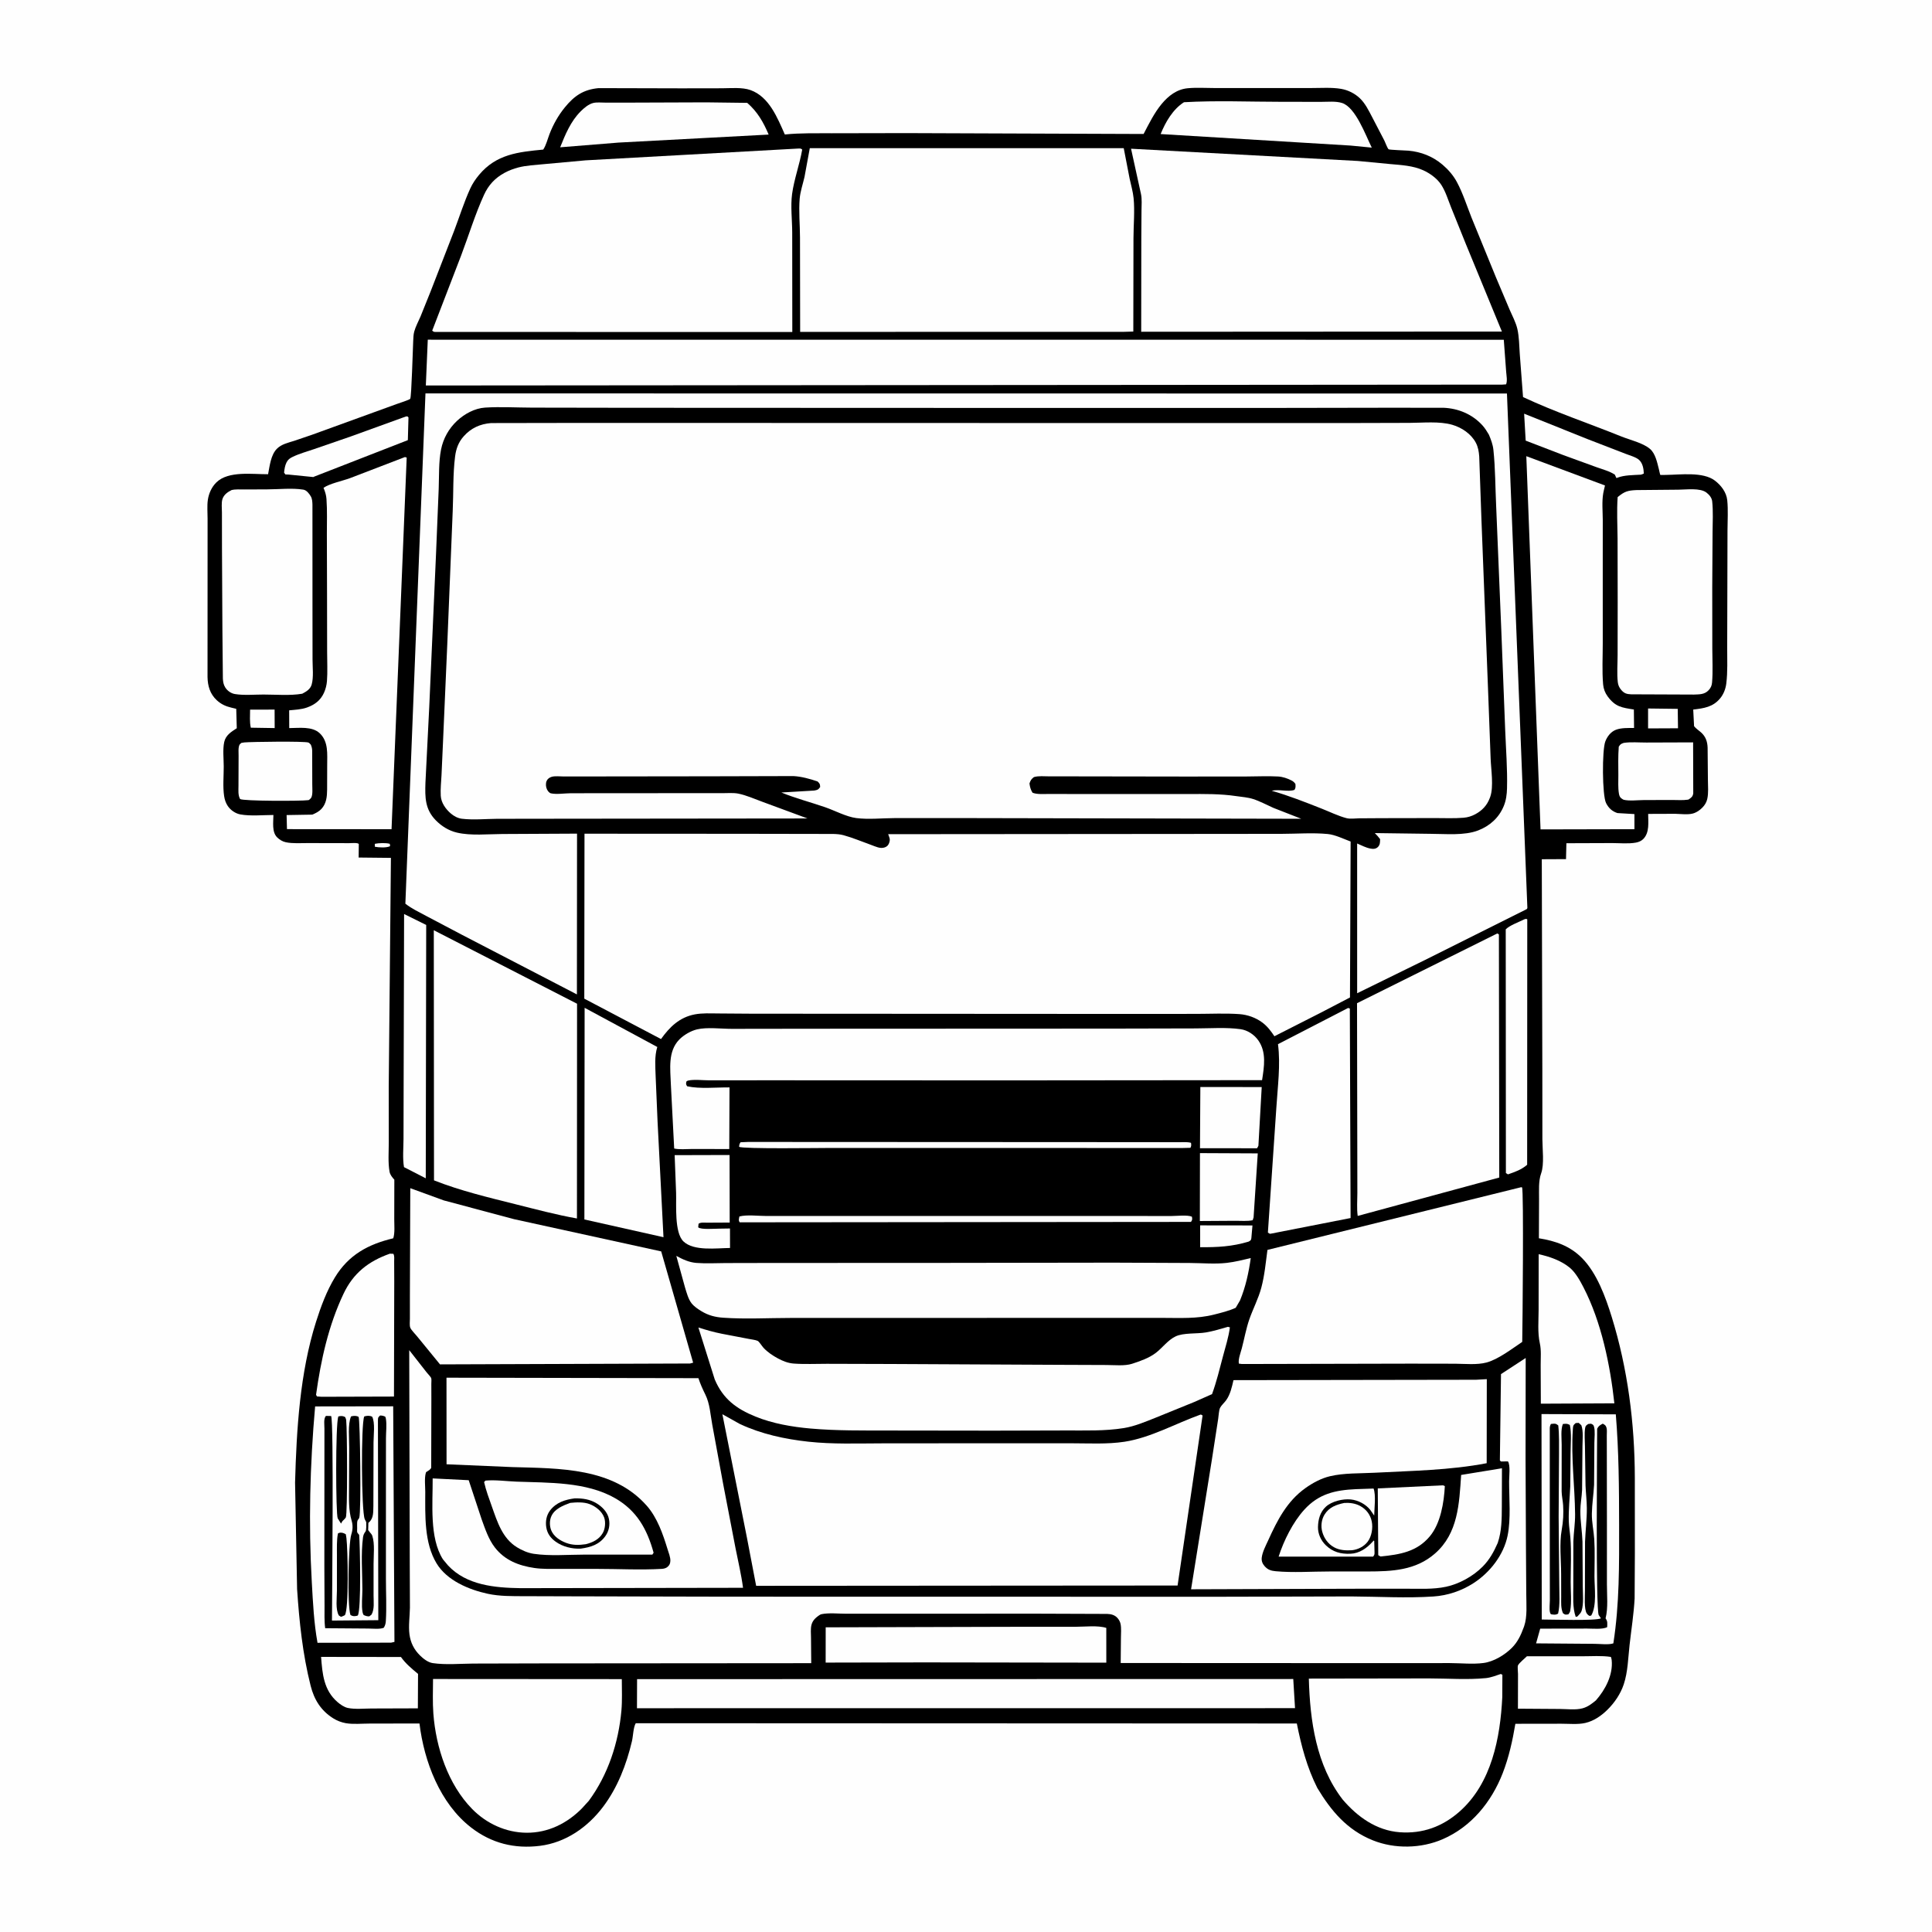
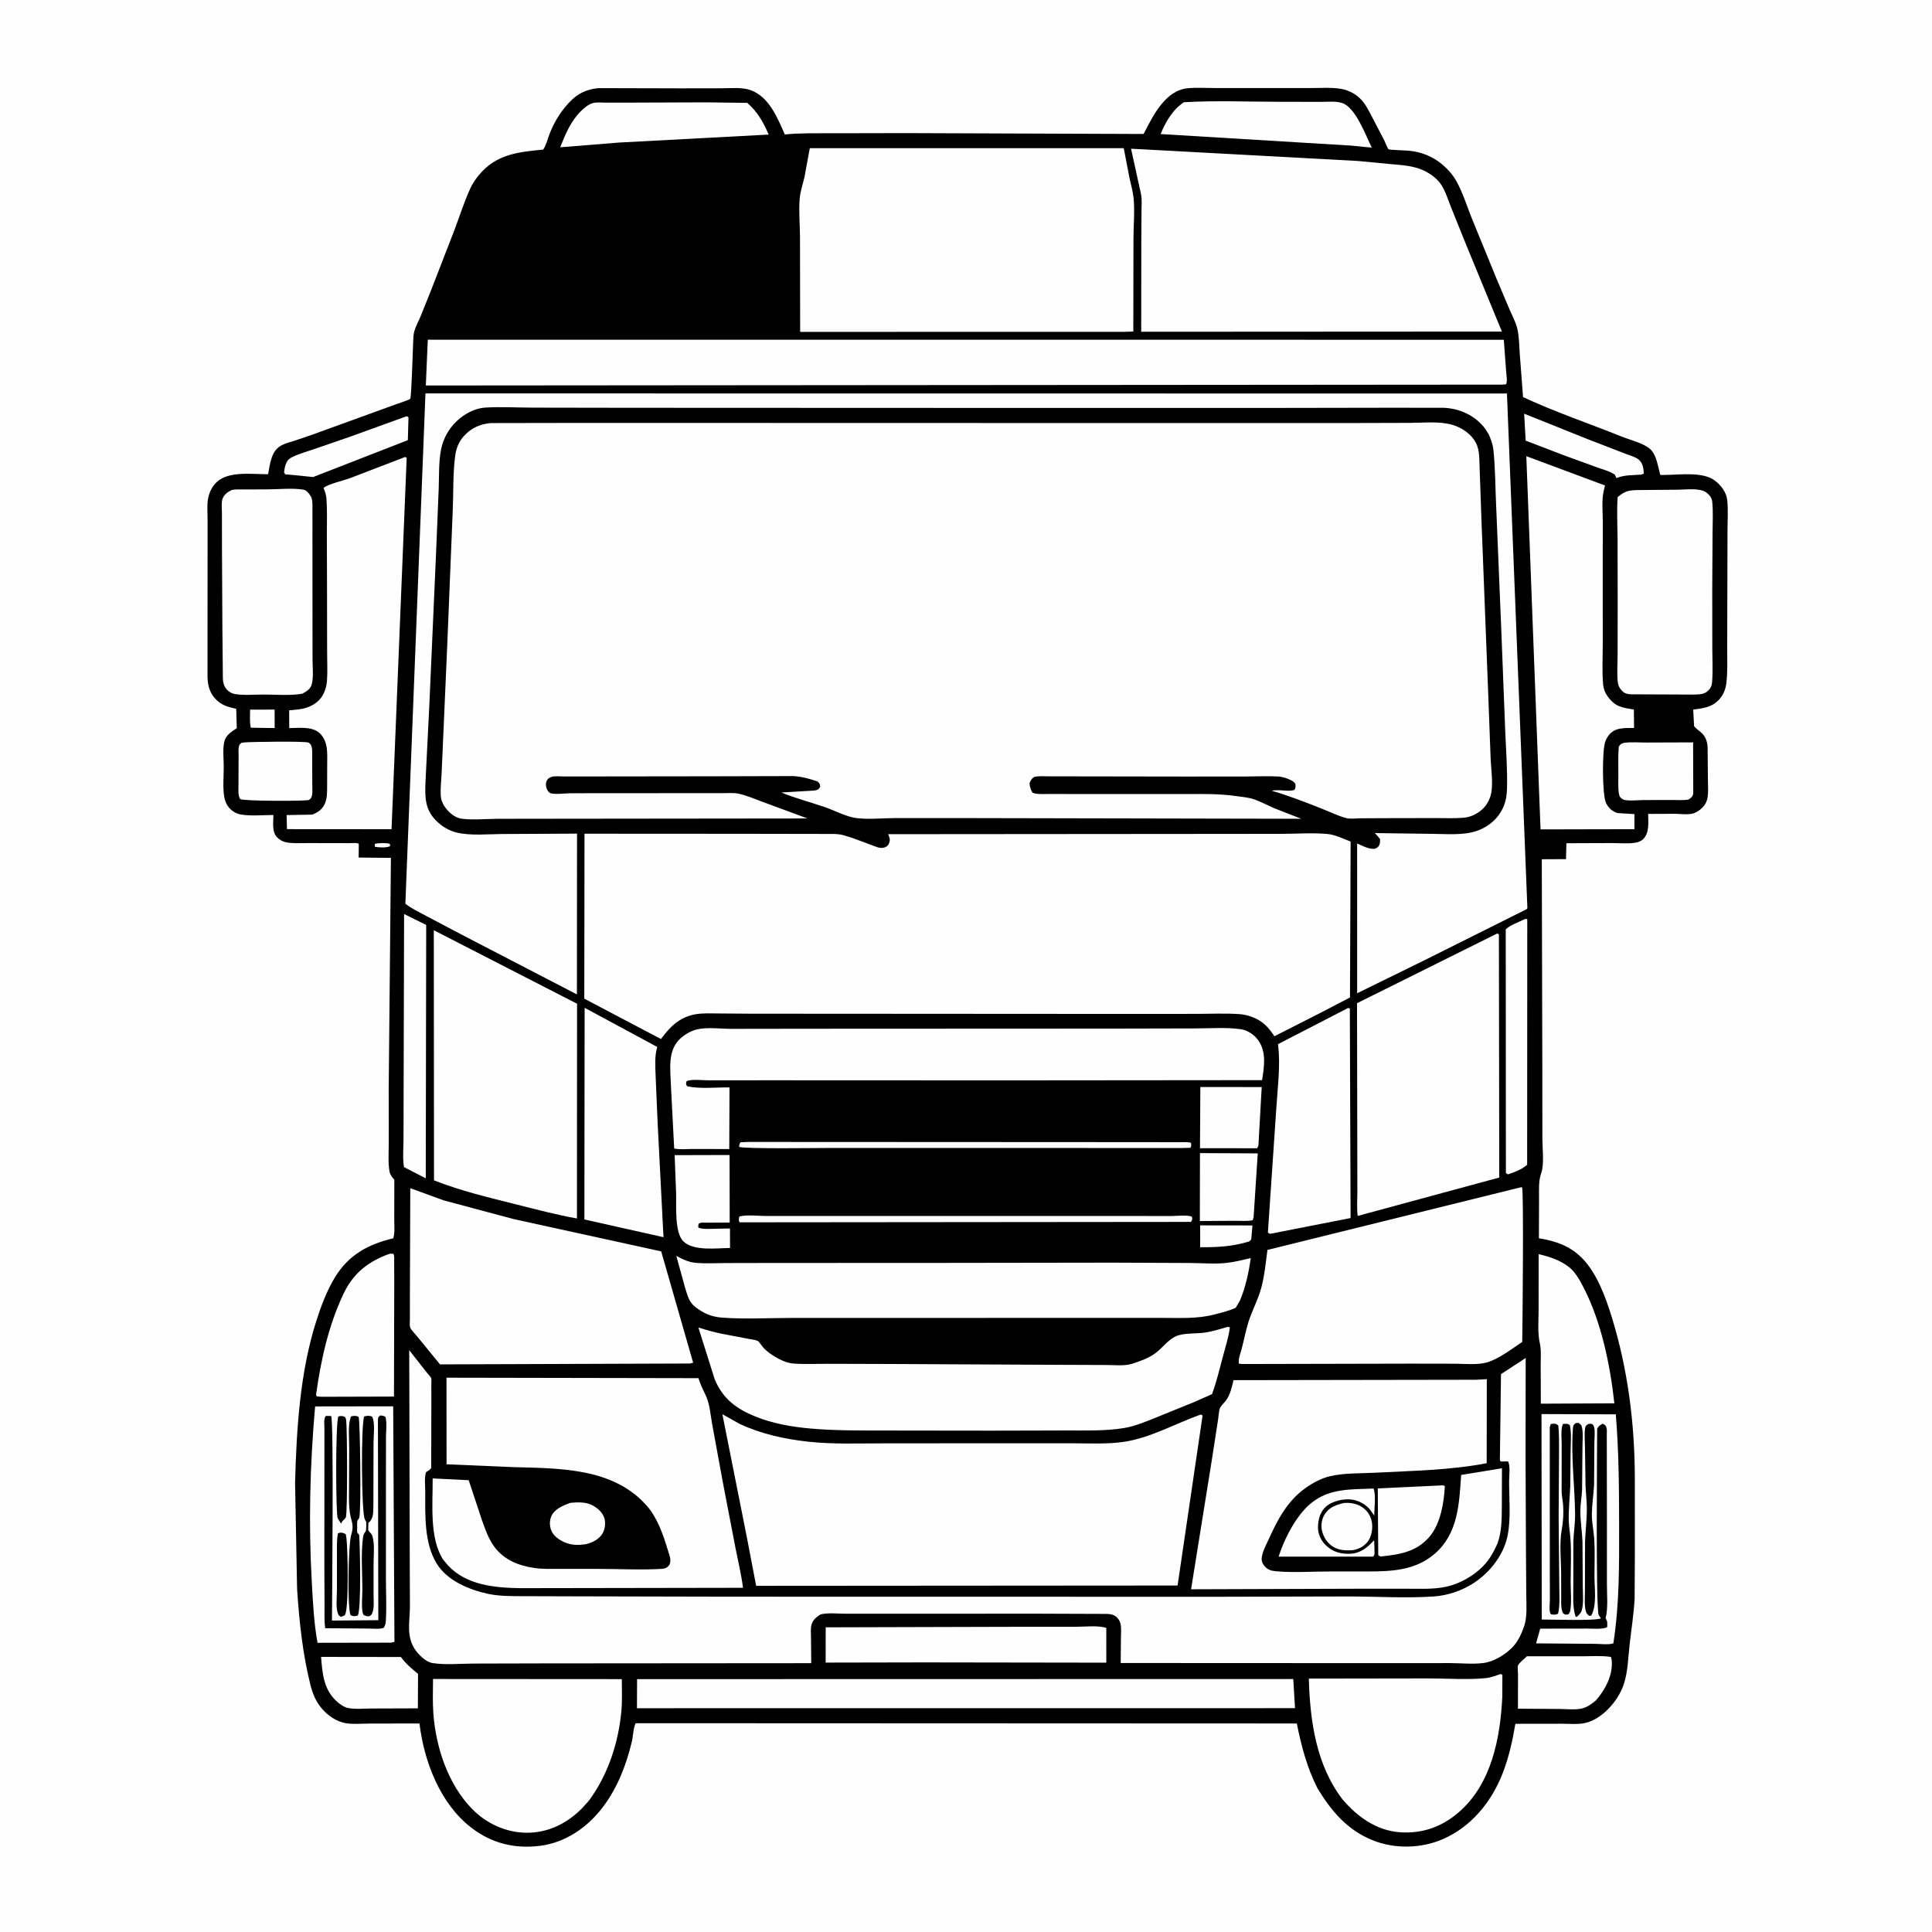
<svg xmlns="http://www.w3.org/2000/svg" version="1.1" style="display: block;" viewBox="0 0 2048 2048" width="1024" height="1024">
  <path transform="translate(0,0)" fill="rgb(254,254,254)" d="M -0 -0 L 2048 0 L 2048 2048 L -0 2048 L -0 -0 z" />
  <path transform="translate(0,0)" fill="rgb(0,0,0)" d="M 634.471 93.421 L 722.164 93.645 L 765.223 93.574 C 774.658 93.566 786.658 92.304 795.58 95.507 C 815.364 102.611 824.109 124.887 831.952 142.568 C 848.272 140.849 865.567 141.343 881.987 141.258 L 960.869 141.103 L 1212.26 142.024 C 1217.84 131.327 1223.65 119.522 1231.38 110.223 C 1238.59 101.556 1247.49 94.622 1259.06 93.54 C 1268.13 92.692 1277.78 93.29 1286.91 93.318 L 1336.17 93.344 L 1390 93.323 C 1400.27 93.33 1411.54 92.472 1421.66 94.209 C 1428.96 95.464 1436.12 99.037 1441.5 104.145 C 1447.15 109.511 1450.92 117.226 1454.5 124.071 L 1467.5 149.052 C 1468.44 150.919 1470.57 156.935 1471.97 158.236 C 1472.71 158.922 1490.65 159.499 1493.02 159.715 C 1506.46 160.94 1518.71 165.735 1529.04 174.5 C 1535.18 179.711 1540.51 185.811 1544.34 192.918 C 1550.73 204.787 1554.96 218.32 1559.95 230.84 L 1585.84 294.138 L 1600.27 328.253 C 1603.08 334.715 1606.87 341.809 1608.45 348.639 C 1610.4 357.094 1610.41 366.541 1611.02 375.188 L 1614.48 420.89 C 1648.14 436.707 1684.24 448.788 1718.78 462.718 C 1727.96 466.419 1741.54 469.442 1749.09 475.895 C 1754.83 480.798 1756.64 490.228 1758.45 497.212 C 1758.62 497.88 1759.73 503.225 1760.04 503.485 C 1760.19 503.608 1765.56 503.426 1766.06 503.421 C 1781.21 503.266 1805.27 499.862 1817.85 509.455 C 1824.44 514.477 1830.08 521.828 1830.95 530.261 C 1832.02 540.596 1831.24 551.757 1831.22 562.176 L 1831.07 622.691 L 1830.9 685.956 C 1830.85 698.776 1831.53 712.084 1829.91 724.799 C 1829.2 730.31 1827.05 735.892 1823.5 740.197 C 1815.73 749.62 1806.23 750.767 1794.89 752.181 L 1795.79 769.82 C 1797.85 772.369 1800.69 774.167 1803.13 776.34 C 1808.08 780.75 1809.9 786.031 1810.14 792.5 L 1810.45 826.628 C 1810.48 833.086 1811.22 840.746 1809.74 847.045 C 1808.91 850.607 1807.13 853.501 1804.58 856.094 C 1801.73 858.987 1798.32 861.355 1794.35 862.396 C 1788.98 863.805 1781.49 862.788 1775.89 862.666 L 1747.12 862.771 C 1747.13 871.557 1748.74 882.375 1742.05 889.26 C 1739.9 891.473 1737.15 892.623 1734.15 893.186 C 1726.31 894.655 1716.83 893.689 1708.84 893.69 L 1660.44 893.863 L 1660.04 910.711 L 1634.36 910.832 L 1634.94 1135.18 L 1634.99 1207.5 C 1635 1217.72 1637.12 1234.19 1633.71 1243.69 C 1630.69 1252.07 1631.52 1261.94 1631.46 1270.8 L 1631.3 1312.62 C 1648.76 1315.45 1664.12 1320.65 1676.9 1333.5 C 1692.74 1349.43 1701.99 1374.97 1708.5 1396.02 C 1725.54 1451.11 1732.86 1508.8 1732.98 1566.38 L 1733.02 1646.74 L 1732.77 1694.45 C 1731.88 1710.96 1729.28 1727.21 1727.43 1743.61 C 1725.87 1757.42 1725.66 1772.22 1721.23 1785.49 C 1717.85 1795.63 1711.52 1804.94 1703.94 1812.41 C 1697.39 1818.88 1689.54 1824.31 1680.45 1826.41 C 1672.7 1828.19 1662.96 1827.21 1655.03 1827.22 L 1606.36 1827.29 C 1603.37 1845.09 1599.46 1862.86 1592.9 1879.72 C 1581.06 1910.11 1559.7 1936.42 1529.39 1949.6 C 1506.49 1959.56 1478.49 1960.14 1455.27 1950.82 C 1428.03 1939.89 1411.17 1919.8 1396.39 1895.29 C 1385.44 1873.53 1379.43 1850.76 1374.69 1826.97 L 673.922 1826.68 C 671.268 1831.24 671.171 1840.28 669.897 1845.7 C 664.067 1870.5 654.603 1895.07 639.131 1915.5 C 622.867 1936.98 599.664 1953.21 572.5 1956.64 C 545.522 1960.05 521.051 1954 499.455 1937.3 C 466.421 1911.75 449.551 1867.28 444.665 1826.96 L 391.793 1827.05 C 383.865 1827.05 374.336 1828 366.615 1826.65 C 362.013 1825.84 357.389 1824.08 353.426 1821.61 C 340.218 1813.38 333.031 1801.79 329.283 1786.96 C 320.785 1753.35 317.228 1719.01 314.933 1684.5 L 312.785 1571.61 C 314.356 1515.07 317.884 1455.19 335.071 1401 C 340.135 1385.03 346.277 1368.44 355.01 1354.1 C 369.66 1330.04 390.304 1319.02 416.852 1312.64 C 418.751 1307.04 417.892 1298.4 417.922 1292.36 L 418.009 1250.51 C 415.848 1248.16 413.51 1245.29 412.937 1242.07 C 411.185 1232.23 412.133 1220.86 412.115 1210.86 L 412.068 1152.15 L 414.388 909.381 L 380.18 909.025 L 380.339 894.853 C 379.91 893.004 372.187 893.786 370.348 893.784 L 326.455 893.695 C 319.037 893.67 310.254 894.355 302.976 892.814 C 299.489 892.076 296.247 890.094 293.745 887.604 C 288.034 881.922 289.796 871.509 289.826 863.917 C 278.796 863.952 265.588 865.267 254.843 863.329 C 249.496 862.365 244.432 858.815 241.409 854.329 C 239.281 851.17 238.136 847.539 237.57 843.795 C 236.092 834.034 237.18 822.493 237.167 812.568 C 237.158 804.578 235.993 794.385 237.673 786.617 C 239.258 779.29 245.16 775.724 250.996 771.955 L 250.43 751.381 L 245 750.073 C 239.114 748.654 234.364 746.46 229.844 742.313 C 222.636 735.7 220.147 727.118 219.991 717.631 L 220.037 591.084 L 220.045 549.753 C 220.056 543.412 219.395 536.13 220.326 529.887 C 221.359 522.968 224.377 516.212 229.444 511.294 C 242.201 498.911 267.579 502.826 284.178 502.7 C 285.886 493.999 287.051 482.185 293.55 475.676 C 298.435 470.783 305.468 469.325 311.848 467.312 L 330.645 460.909 L 420.791 428.181 C 422.931 427.359 433.861 423.981 434.846 422.73 C 436.26 420.935 437.631 367.676 438.018 361.394 C 438.223 358.07 438.21 354.737 439.097 351.5 C 440.574 346.113 443.527 340.691 445.745 335.552 L 456.403 309.083 L 481.415 244.646 C 487.058 229.751 491.865 214.305 498.497 199.824 C 500.942 194.487 504.115 189.818 507.867 185.323 C 526.121 163.456 549.263 161.116 575.841 158.567 C 578.859 154.12 580.454 147.481 582.401 142.383 C 586.374 131.983 591.85 122.254 598.918 113.633 C 608.886 101.473 618.521 94.93 634.471 93.421 z" />
  <path transform="translate(0,0)" fill="rgb(254,254,254)" d="M 397.297 894.5 C 401.469 893.599 409.173 893.29 413.241 894.5 L 413.5 896.996 C 409.611 898.882 401.675 898.419 397.378 897.59 L 397.297 894.5 z" />
  <path transform="translate(0,0)" fill="rgb(254,254,254)" d="M 265.109 752.225 L 291.087 752.213 L 291.168 771.788 L 265.877 771.391 C 264.475 765.424 265.097 758.366 265.109 752.225 z" />
-   <path transform="translate(0,0)" fill="rgb(254,254,254)" d="M 1747.03 751.032 L 1778.48 751.423 L 1778.75 772.002 L 1747.03 772.147 L 1747.03 751.032 z" />
  <path transform="translate(0,0)" fill="rgb(254,254,254)" d="M 1272.19 1298.94 L 1327.66 1299.02 L 1326.48 1312.63 C 1325.98 1315.22 1325.68 1314.78 1323.64 1316.15 C 1305.9 1321.48 1290.66 1322.18 1272.22 1322.11 L 1272.19 1298.94 z" />
  <path transform="translate(0,0)" fill="rgb(254,254,254)" d="M 1425.11 1593.16 C 1431.09 1592.85 1436.97 1593.63 1442.26 1596.62 C 1448.54 1600.19 1452.67 1605.79 1454.12 1612.83 C 1455.54 1619.69 1454.01 1628.78 1449.73 1634.33 C 1445.75 1639.5 1439.57 1642.52 1433.21 1643.32 C 1426.62 1643.69 1419.91 1643.42 1414 1640.09 C 1407.69 1636.54 1403.52 1630.59 1401.62 1623.66 C 1400.01 1617.77 1400.8 1610.88 1403.97 1605.67 C 1408.84 1597.68 1416.49 1595 1425.11 1593.16 z" />
  <path transform="translate(0,0)" fill="rgb(254,254,254)" d="M 1437.29 1578.57 L 1456.05 1577.92 C 1458.67 1584.95 1456.86 1598.71 1456.7 1606.58 L 1452.5 1600.51 C 1447.65 1594.43 1439.6 1590.26 1431.88 1589.48 C 1423.47 1588.63 1411.72 1591.4 1405.43 1597.23 C 1399.37 1602.83 1397.28 1610.7 1397.12 1618.7 C 1396.98 1625.91 1400.23 1633.02 1405.38 1638 C 1412.85 1645.24 1421.25 1647.42 1431.37 1647.05 C 1441.1 1646.7 1448.81 1641.19 1455.13 1634.19 L 1456.14 1633.05 L 1456.74 1633.5 L 1457 1643.22 C 1456.99 1646.26 1457.64 1647.81 1455.5 1650.08 L 1355.4 1650.07 C 1360.84 1633.12 1370.53 1613.6 1382.61 1600.31 C 1397.97 1583.44 1415.24 1579.6 1437.29 1578.57 z" />
  <path transform="translate(0,0)" fill="rgb(254,254,254)" d="M 792.875 1210.51 L 1145.48 1210.68 L 1227.95 1210.75 L 1250.13 1210.77 C 1254.19 1210.78 1258.56 1210.36 1262.5 1211.43 C 1262.84 1213.67 1262.96 1214.67 1261.92 1216.72 L 1253.46 1216.94 L 881.75 1216.87 C 870.224 1216.87 786.826 1218.07 783.5 1215.65 C 783.716 1213.42 783.727 1212.79 785 1210.85 L 792.875 1210.51 z" />
  <path transform="translate(0,0)" fill="rgb(254,254,254)" d="M 783.795 1289.5 C 791.777 1287.43 803.59 1288.99 812.014 1288.99 L 882.368 1288.99 L 1183 1289 L 1241.84 1289.02 C 1247.2 1289.02 1258.99 1287.64 1263.5 1289.76 C 1263.9 1292.72 1264.08 1292.77 1262.5 1295.27 L 784.065 1295.71 C 782.612 1293.26 783.349 1292.2 783.795 1289.5 z" />
  <path transform="translate(0,0)" fill="rgb(254,254,254)" d="M 1615.65 438.518 L 1682.66 465.398 L 1723 480.988 C 1727.11 482.607 1734.23 484.522 1737.48 487.5 C 1741.39 491.083 1742.38 497.004 1742.5 502.027 L 1739.5 503.164 C 1731.47 503.684 1721.9 503.494 1714.35 506.435 L 1713.5 506.789 L 1712.29 504.245 L 1711.84 503.151 C 1705.93 499.311 1698.81 497.589 1692.23 495.174 L 1656.99 482.345 L 1617.28 467.088 L 1615.65 438.518 z" />
  <path transform="translate(0,0)" fill="rgb(254,254,254)" d="M 430.241 441.5 L 431.867 441.368 L 433.004 442.5 L 432.335 466.561 L 333.016 505.255 L 332.165 505.7 L 305.753 503.049 L 302.5 502.935 L 301.141 501 C 301.544 497.14 302.037 493.527 303.81 490.018 C 305.29 487.091 307.415 485.656 310.318 484.258 C 317.421 480.84 325.402 478.674 332.859 476.111 L 371.636 462.74 L 430.241 441.5 z" />
  <path transform="translate(0,0)" fill="rgb(254,254,254)" d="M 1272.42 1152.3 L 1337.47 1152.32 L 1333.97 1214.5 C 1333.59 1215.5 1333.06 1216.3 1332.5 1217.2 L 1272.03 1217.18 L 1272.42 1152.3 z" />
  <path transform="translate(0,0)" fill="rgb(254,254,254)" d="M 1272.01 1222.35 L 1333.28 1222.63 L 1328.85 1290.5 L 1327.88 1293.5 C 1322.17 1294.7 1315.43 1294.05 1309.59 1294.09 L 1271.89 1294.33 L 1272.01 1222.35 z" />
  <path transform="translate(0,0)" fill="rgb(254,254,254)" d="M 1529.58 1574.5 L 1531.59 1575.31 C 1530.7 1592.59 1527.15 1614.78 1515.72 1628.5 C 1501.87 1645.11 1483.76 1647.87 1463.5 1649.95 C 1462.54 1649.59 1461.84 1649.07 1461 1648.5 L 1460.5 1577.77 L 1529.58 1574.5 z" />
  <path transform="translate(0,0)" fill="rgb(254,254,254)" d="M 255.892 787.5 L 259.006 786.997 C 265.969 786.335 323.195 785.547 327 787.151 C 328.033 787.586 328.667 788.652 329.5 789.402 C 330.463 791.79 330.869 793.363 330.93 795.976 L 331.022 831.661 C 331.002 835.422 331.73 842.254 329.953 845.5 C 329.388 846.532 328.318 847.193 327.5 848.04 L 326.19 848.241 C 319.439 849.2 257.592 849.323 254.5 846.984 C 252.178 842.808 252.804 837.749 252.801 833.092 L 252.917 801.481 C 252.949 798.215 252.345 792.417 253.898 789.5 C 254.34 788.669 255.227 788.167 255.892 787.5 z" />
  <path transform="translate(0,0)" fill="rgb(254,254,254)" d="M 1721.2 787.5 C 1728.72 786.329 1737.61 787.152 1745.31 787.121 L 1794.77 786.948 L 1794.92 841 C 1794.32 844.691 1792.8 845.48 1790.01 847.5 L 1788.88 847.727 C 1783.91 848.477 1778.37 848.013 1773.33 848.03 L 1742.9 848.087 C 1736.88 848.089 1726.64 849.316 1721 847.731 C 1720.41 847.565 1718.51 846.148 1718.19 845.84 C 1716.92 844.62 1716.44 843.028 1716.15 841.346 C 1715.05 835.028 1715.55 827.989 1715.52 821.557 C 1715.47 811.562 1715.18 801.467 1715.96 791.5 C 1717.83 788.742 1718.06 788.68 1721.2 787.5 z" />
  <path transform="translate(0,0)" fill="rgb(254,254,254)" d="M 340.366 1756.37 L 425.02 1756.48 C 429.925 1763.45 436.614 1769.02 443.144 1774.4 L 442.958 1810.92 L 393.889 1811.08 C 386.088 1811.09 376.249 1812.12 368.685 1810.5 C 364.797 1809.67 360.744 1806.83 357.794 1804.28 C 343.16 1791.61 341.757 1774.56 340.366 1756.37 z" />
  <path transform="translate(0,0)" fill="rgb(254,254,254)" d="M 1618.57 1755.73 L 1676.97 1755.72 C 1686.99 1755.75 1697.77 1754.88 1707.62 1756.4 C 1707.99 1757.54 1708.34 1758.6 1708.46 1759.81 C 1710.03 1775.48 1701.72 1791.09 1691.77 1802.44 C 1687.28 1806.14 1683.15 1809.4 1677.38 1810.93 C 1670.15 1812.84 1661.06 1811.63 1653.56 1811.58 L 1609.07 1811.28 L 1609.15 1774.5 C 1609.14 1772.79 1608.48 1766.73 1609.1 1765.41 C 1610.39 1762.67 1616.24 1758.11 1618.57 1755.73 z" />
  <path transform="translate(0,0)" fill="rgb(254,254,254)" d="M 715.157 1224.51 L 773.371 1224.35 L 773.506 1295.96 L 749.433 1296.09 C 746.552 1296.11 742.955 1295.5 740.5 1297.22 L 740.129 1301 C 742.812 1303.67 757.638 1302.41 762.195 1302.43 L 773.802 1302.25 L 773.858 1322.91 C 759.587 1323.04 735.512 1326.48 724.5 1315.97 C 714.715 1306.62 717.117 1277.24 716.688 1264.46 L 715.157 1224.51 z" />
  <path transform="translate(0,0)" fill="rgb(254,254,254)" d="M 1615.89 974.5 C 1617.41 974.111 1617.5 973.759 1618.96 974.5 L 1618.84 1234.71 C 1612.58 1240.05 1606.17 1242.2 1598.5 1244.88 L 1596.31 1243.5 L 1596.14 985.166 C 1600.21 980.888 1610.41 977.306 1615.89 974.5 z" />
  <path transform="translate(0,0)" fill="rgb(254,254,254)" d="M 428.356 968.899 L 451.792 980.49 L 451.323 1249.06 L 428.249 1237.2 C 426.635 1227.78 427.717 1216.79 427.737 1207.21 L 427.87 1150.33 L 428.356 968.899 z" />
  <path transform="translate(0,0)" fill="rgb(254,254,254)" d="M 748.627 108.494 L 792.099 109.042 C 802.998 118.556 809.203 129.437 814.801 142.664 L 655.754 151.14 L 593.799 156.14 C 599.243 142.54 604.973 128.609 615.5 118.087 C 619.061 114.527 623.929 110.333 628.904 109.148 C 632.638 108.258 637.394 108.776 641.269 108.771 L 666.522 108.788 L 748.627 108.494 z" />
  <path transform="translate(0,0)" fill="rgb(254,254,254)" d="M 1255.06 108.363 C 1289.14 106.396 1324.25 107.907 1358.42 107.918 L 1400.61 107.968 C 1407.58 107.985 1416.03 107.032 1422.69 109.186 C 1437.03 113.829 1447.57 143.296 1454.13 156.483 L 1431.69 154.304 L 1230.33 142.104 C 1235.45 129.38 1243.31 115.832 1255.06 108.363 z" />
  <path transform="translate(0,0)" fill="rgb(254,254,254)" d="M 1631.05 1329.5 C 1642.49 1331.98 1654.78 1336.2 1663.96 1343.77 C 1670.18 1348.89 1675.02 1357.78 1678.67 1364.86 C 1697.5 1401.37 1706.86 1446.97 1711.29 1487.59 L 1633.35 1487.96 L 1633.18 1446.84 C 1633.16 1439.46 1633.9 1431.22 1632.29 1424 C 1629.78 1412.77 1630.98 1400.05 1630.99 1388.52 L 1631.05 1329.5 z" />
  <path transform="translate(0,0)" fill="rgb(254,254,254)" d="M 413.287 1328.95 L 417 1329.09 C 418.326 1331.47 417.811 1334.52 417.826 1337.25 L 417.92 1358.35 L 417.628 1480.42 L 340.75 1480.64 L 335.959 1480.27 L 335.032 1478.5 C 340.143 1441.69 348.165 1405.27 364.122 1371.5 C 374.523 1349.49 390.657 1336.95 413.287 1328.95 z" />
-   <path transform="translate(0,0)" fill="rgb(254,254,254)" d="M 514.614 1569.5 C 525.232 1568.52 536.845 1570.2 547.5 1570.6 C 581.548 1571.87 621.294 1570.62 651.839 1588.04 C 674.987 1601.23 685.907 1620.82 692.856 1645.98 L 691.5 1647.98 L 619.278 1647.96 C 602.018 1647.98 582.854 1649.64 565.797 1647.11 C 559.487 1646.17 553.27 1643.43 547.875 1640.09 C 532.474 1630.55 527.142 1613.14 521.4 1596.98 C 518.364 1588.43 515.155 1579.89 513.159 1571.03 L 514.614 1569.5 z" />
  <path transform="translate(0,0)" fill="rgb(0,0,0)" d="M 609.202 1588.31 C 617.607 1588.21 625.267 1589.22 632.579 1593.71 C 638.588 1597.4 644.083 1603.07 645.5 1610.2 C 646.771 1616.59 645.505 1623.09 641.661 1628.4 C 635.099 1637.47 626.051 1640.15 615.584 1641.62 C 606.337 1642.03 596.525 1639.63 588.965 1634.2 C 583.597 1630.34 580.12 1625.61 579.067 1619 C 578.069 1612.75 579.237 1606.16 583.151 1601.08 C 589.71 1592.56 599.033 1589.71 609.202 1588.31 z" />
  <path transform="translate(0,0)" fill="rgb(254,254,254)" d="M 604.478 1593.11 C 610.974 1592.44 618.779 1592.06 624.967 1594.39 C 631.413 1596.82 638.029 1601.96 640.434 1608.61 C 642.198 1613.49 641.53 1620.64 638.929 1625.13 C 635.02 1631.89 628.32 1635.06 621.056 1636.9 C 613.702 1637.99 606.896 1638.14 599.852 1635.42 C 593.569 1632.99 587.07 1628.82 584.381 1622.36 C 582.444 1617.7 582.396 1611.59 584.568 1606.98 C 588.21 1599.26 596.99 1595.85 604.478 1593.11 z" />
  <path transform="translate(0,0)" fill="rgb(254,254,254)" d="M 1069 1724.5 L 1140.2 1724.45 C 1149.74 1724.46 1163.86 1722.77 1172.72 1725.66 L 1172.74 1762.5 L 980.5 1762.21 L 875.229 1762.42 L 875.269 1725.03 L 1069 1724.5 z" />
  <path transform="translate(0,0)" fill="rgb(254,254,254)" d="M 619.72 1068.31 L 696.754 1109.85 C 693.637 1119.89 694.712 1130.61 695.015 1141 L 697.042 1188.84 L 703.32 1311.49 L 619.476 1292.68 L 619.72 1068.31 z" />
  <path transform="translate(0,0)" fill="rgb(254,254,254)" d="M 1634.05 1498.97 L 1712.82 1499.27 C 1716.05 1538.4 1716.27 1577.32 1716.33 1616.56 C 1716.38 1658.86 1716.75 1700.07 1710.22 1742.03 C 1705.48 1743.75 1695.75 1742.54 1690.42 1742.53 L 1628.31 1742.04 L 1632.68 1726.43 L 1682.5 1726.35 C 1688.12 1726.32 1699.01 1727.45 1703.69 1724.81 C 1703.73 1720.75 1704.36 1718.86 1701.97 1715.5 C 1704.83 1704.45 1703.38 1690.78 1703.4 1679.33 L 1703.41 1617.02 L 1703.3 1538.7 L 1703.26 1521.53 C 1703.24 1519.28 1703.63 1515.63 1702.98 1513.5 C 1702.14 1510.78 1701.29 1510.49 1699 1509.15 C 1696.21 1510.67 1694.52 1511.51 1693.05 1514.5 C 1693 1535.2 1691.44 1705.92 1694.71 1712.07 L 1695.5 1713.18 L 1696.37 1714.51 L 1697.06 1715.5 C 1691.87 1718.35 1644.44 1716.73 1634.33 1716.76 L 1634.05 1498.97 z" />
  <path transform="translate(0,0)" fill="rgb(0,0,0)" d="M 1683.55 1509.5 L 1686.5 1509.18 C 1688.35 1510.06 1689.06 1510.14 1689.7 1512.27 C 1691.1 1516.94 1690.12 1524.57 1690.11 1529.51 L 1689.79 1573.92 C 1689.26 1584.14 1687.61 1594.24 1687.44 1604.5 C 1687.28 1613.92 1689.4 1622.41 1689.98 1631.63 C 1690.81 1644.65 1690.17 1658.08 1690.2 1671.15 C 1690.23 1683.31 1692.87 1701.91 1686.8 1712.5 L 1685 1712.97 C 1683.75 1712.34 1683.04 1711.69 1682.19 1710.55 C 1678.96 1706.19 1680.12 1691.62 1680.09 1686.08 L 1680.21 1634.42 C 1680.64 1622.49 1682.18 1610.8 1682.11 1598.8 C 1682.06 1590.81 1681.06 1582.74 1680.73 1574.73 L 1680.12 1533.55 C 1680.09 1527.36 1679.35 1520.11 1680.27 1514.02 C 1680.69 1511.21 1681.36 1511.13 1683.55 1509.5 z" />
  <path transform="translate(0,0)" fill="rgb(0,0,0)" d="M 1656.72 1509.5 C 1660.09 1509.23 1661.03 1508.86 1664.08 1510.5 C 1666.08 1519.53 1664.91 1530.53 1664.89 1539.79 L 1664.54 1575.59 C 1664 1587.88 1662.65 1600.03 1662.97 1612.37 C 1663.13 1618.29 1664.2 1624.11 1664.66 1630 C 1665.86 1645.45 1664.99 1661.62 1664.97 1677.13 C 1664.95 1686.7 1666.12 1698 1664.53 1707.4 C 1664.25 1709.01 1663.52 1710.06 1662.5 1711.28 C 1659.33 1711.65 1659.34 1711.94 1656.81 1710.06 C 1654.41 1704.59 1654.94 1698.81 1654.93 1692.96 L 1654.87 1668.56 C 1654.82 1653.78 1652.86 1636.06 1655.5 1621.59 C 1657.06 1613.02 1657.54 1604.22 1656.97 1595.5 C 1656.65 1590.65 1655.52 1585.94 1655.4 1581.07 L 1655.44 1531.49 C 1655.45 1525.08 1654.28 1515.38 1656.72 1509.5 z" />
  <path transform="translate(0,0)" fill="rgb(0,0,0)" d="M 1670.3 1508.5 L 1673.5 1508.31 L 1676.29 1510.83 C 1678.62 1517.26 1677.5 1526.48 1677.48 1533.34 L 1677.07 1579.45 C 1676.74 1586.87 1675.28 1594.06 1675.24 1601.53 C 1675.18 1612.6 1677.1 1623.23 1677.49 1634.19 L 1677.8 1681.66 C 1677.81 1689.29 1678.94 1700.01 1676.63 1707.33 C 1675.97 1709.43 1674.97 1710.45 1673.5 1712.02 C 1672.15 1713.42 1672.37 1713.81 1670.31 1713.89 C 1666.81 1703.96 1667.83 1692.58 1667.77 1682.17 L 1667.84 1634.01 C 1668.17 1624.37 1669.76 1614.85 1669.66 1605.14 C 1669.38 1575.25 1665.23 1545.18 1667.28 1515.22 C 1667.53 1511.52 1667.47 1510.87 1670.3 1508.5 z" />
  <path transform="translate(0,0)" fill="rgb(0,0,0)" d="M 1644 1509.5 L 1644.42 1509.42 C 1648.04 1509.08 1648.95 1508.67 1651.82 1511 C 1652.95 1521 1652.56 1531.32 1652.62 1541.38 L 1652.23 1608 L 1652.89 1679.79 C 1652.85 1689.66 1653.89 1700.96 1651.64 1710.5 C 1648.85 1712.09 1646.96 1711.67 1644 1711.13 C 1643.46 1710.29 1643.27 1710.12 1643.01 1709 C 1642.18 1705.47 1642.93 1699.93 1642.92 1696.23 L 1642.86 1660.73 L 1642.82 1513.97 C 1642.87 1512.24 1643.23 1511.04 1644 1509.5 z" />
  <path transform="translate(0,0)" fill="rgb(254,254,254)" d="M 1429.03 1068.5 L 1430.88 1069.05 L 1431.68 1291.17 L 1346.5 1307.87 C 1344.83 1307.33 1345.68 1307.74 1344.02 1306.5 L 1353 1174 C 1354.37 1151.83 1357.58 1128.93 1354.72 1106.85 L 1429.03 1068.5 z" />
  <path transform="translate(0,0)" fill="rgb(254,254,254)" d="M 245.455 519.5 C 249.623 518.459 254.657 518.881 258.971 518.854 L 283.181 518.755 C 295.203 518.729 309.745 517.123 321.5 519.033 C 325.017 519.604 327.695 523.185 329.4 526.058 C 331.025 528.796 331.084 531.906 331.205 534.993 L 331.243 644.487 L 331.305 699.142 C 331.305 707.251 332.577 717.875 330.398 725.617 C 328.987 730.63 324.68 733.108 320.386 735.374 C 307.39 737.597 292.528 736.239 279.325 736.236 C 269.698 736.234 258.495 737.287 249 735.712 C 244.832 735.021 240.952 732.229 238.731 728.663 C 236.894 725.714 236.448 722.719 236.248 719.304 L 235.761 668.056 L 235.306 580.896 L 235.258 543.262 C 235.271 539.111 234.499 532.866 235.826 528.938 C 237.395 524.296 241.296 521.592 245.455 519.5 z" />
  <path transform="translate(0,0)" fill="rgb(254,254,254)" d="M 675.331 1779.96 L 1370.91 1779.82 L 1372.78 1810.73 L 675.211 1810.79 L 675.331 1779.96 z" />
  <path transform="translate(0,0)" fill="rgb(254,254,254)" d="M 334.046 1490.87 L 416.799 1490.75 L 418.13 1740.5 L 414.5 1741.3 L 336.576 1741.43 C 332.747 1720.37 331.737 1698.61 330.524 1677.26 C 326.995 1615.19 328.555 1552.77 334.046 1490.87 z" />
  <path transform="translate(0,0)" fill="rgb(0,0,0)" d="M 358.223 1625.5 L 359.681 1624.86 C 362.121 1624.25 364.636 1625.13 366.586 1626.41 L 367.242 1630.55 C 368.677 1641.97 370.003 1706.61 365.5 1712.2 C 364.291 1712.95 362.823 1713.39 361.5 1713.92 L 359.228 1712.5 C 355.41 1706.23 357.162 1693.61 357.151 1686.31 L 357.17 1648.74 C 357.194 1640.98 356.787 1633.15 358.223 1625.5 z" />
  <path transform="translate(0,0)" fill="rgb(0,0,0)" d="M 358.615 1501.5 C 361.504 1500.83 363.207 1500.79 365.824 1502.09 C 366.353 1503.25 366.836 1504.21 366.979 1505.5 C 368.101 1515.59 368.463 1604.69 366.604 1608.5 C 366.015 1609.71 363.93 1611.44 362.962 1612.5 L 361.5 1615.06 L 357.987 1609.5 C 355.937 1605.26 355.531 1509.99 358.615 1501.5 z" />
  <path transform="translate(0,0)" fill="rgb(0,0,0)" d="M 372.103 1501.5 L 373.235 1501.18 C 375.498 1500.75 378.132 1500.71 380.129 1501.91 C 381.776 1505.14 383.035 1603.1 380.806 1609 C 380.39 1610.1 379.311 1610.88 378.951 1612 C 378.187 1614.37 378.786 1619.53 378.546 1622.22 C 378.307 1624.89 379.132 1624.97 380.718 1627 C 381.658 1637.8 383.092 1706.33 379.268 1712.5 L 377.909 1712.92 C 375.317 1713.45 373.682 1713.28 371.5 1711.95 C 368.045 1702.26 369.243 1636.23 372.38 1626.66 C 373.976 1621.79 374.208 1616.88 372.734 1611.93 C 369.327 1600.5 370.006 1588.84 369.987 1577.03 L 370.174 1534.33 C 370.264 1525.06 368.522 1509.76 372.103 1501.5 z" />
  <path transform="translate(0,0)" fill="rgb(0,0,0)" d="M 386.091 1501.5 C 388.866 1500.65 391.867 1500.4 394.5 1501.75 C 397.821 1507.81 395.949 1521.93 395.954 1529 L 395.801 1596.1 C 395.556 1602.53 396.291 1609.09 391.185 1613.7 L 390.5 1614.3 L 390.28 1622 L 391.11 1623.02 L 392.245 1624.5 C 393.318 1625.8 394.144 1626.52 394.684 1628.14 C 397.445 1636.42 395.978 1648.92 396.004 1657.62 L 395.994 1691.38 C 395.98 1697.93 397.117 1705.62 393.881 1711.5 L 391.5 1713.38 C 389.105 1713.51 387.691 1712.93 385.5 1712.01 C 384.876 1710.82 384.615 1710.49 384.334 1709 C 382.983 1701.84 384.149 1692.38 384.143 1685 C 384.131 1667.07 382.439 1647.26 384.827 1629.54 C 385.133 1627.27 385.901 1625.41 387.359 1623.62 C 388.664 1622.01 388.146 1615.83 388.22 1613.5 L 386.629 1610.34 C 383.094 1602.11 382.58 1510.16 386.091 1501.5 z" />
  <path transform="translate(0,0)" fill="rgb(0,0,0)" d="M 402.919 1500.5 C 405.059 1500.49 406.352 1500.86 408.324 1501.67 C 408.746 1502.65 408.862 1502.79 409.068 1504 C 410.125 1510.23 409.134 1518.12 409.138 1524.58 L 409.105 1577.25 L 409.093 1673.17 C 409.08 1688.12 409.94 1703.64 408.995 1718.5 C 408.828 1721.12 408.219 1723.26 406.809 1725.5 C 402.678 1727.26 394.841 1726.31 390.191 1726.32 L 344.705 1725.98 C 343.659 1718.23 344.069 1710 344.026 1702.17 L 343.829 1660.76 L 343.914 1514.5 C 343.948 1510.49 342.814 1503.79 345.5 1500.91 L 351 1501.04 C 353.975 1505.62 351.968 1695.7 351.902 1717.88 L 401.027 1717.47 L 400.627 1505.94 C 400.747 1502.61 400.534 1502.71 402.919 1500.5 z" />
  <path transform="translate(0,0)" fill="rgb(254,254,254)" d="M 1734.79 519.498 L 1779.09 519.091 C 1787.33 519.071 1802.2 516.908 1808.96 522.188 C 1811.94 524.512 1814.59 527.628 1815 531.5 C 1816.12 542.091 1815.47 553.376 1815.4 564.035 L 1815.05 622.901 L 1815.12 687.687 C 1815.14 699.448 1815.86 711.742 1814.86 723.434 C 1814.58 726.776 1813.51 729.242 1811.2 731.681 C 1806.83 736.289 1801.53 736.03 1795.65 736.275 L 1729.1 736.005 C 1724.41 735.811 1721.75 735.075 1718.55 731.335 C 1716.47 728.903 1715.28 726.261 1714.92 723.077 C 1713.89 713.877 1714.71 703.7 1714.73 694.413 L 1714.81 638.229 L 1714.69 570.638 C 1714.56 556.143 1713.76 541.416 1714.77 526.956 C 1722.13 520.868 1725.5 519.914 1734.79 519.498 z" />
  <path transform="translate(0,0)" fill="rgb(254,254,254)" d="M 459.032 1779.81 L 659.145 1779.94 C 659.14 1790.95 659.698 1802.42 658.718 1813.37 C 655.665 1847.44 644.513 1881.4 624.125 1908.99 L 616.671 1917.16 C 600.877 1933.01 580.852 1942.95 558.153 1942.78 C 536.335 1942.62 515.682 1933.09 500.5 1917.61 C 474.958 1891.55 462.09 1852.42 459.386 1816.54 C 458.475 1804.45 458.983 1791.94 459.032 1779.81 z" />
  <path transform="translate(0,0)" fill="rgb(254,254,254)" d="M 1590.88 1774.5 L 1592.59 1775.31 L 1592.48 1799.12 C 1590.35 1842.2 1581.18 1890.26 1547.25 1920.27 C 1529.14 1936.3 1507.95 1944.05 1483.76 1942.25 C 1459.03 1940.41 1438.87 1925.88 1423.25 1907.56 C 1395.18 1871.22 1388.62 1823.96 1387.42 1779.39 L 1514.98 1779.19 C 1534.7 1779.2 1555.45 1780.8 1575.03 1778.87 C 1580.35 1778.35 1585.81 1776.19 1590.88 1774.5 z" />
  <path transform="translate(0,0)" fill="rgb(254,254,254)" d="M 1617.96 483.571 L 1701.36 514.627 L 1700.21 519.5 L 1699.52 522.793 C 1697.94 531.798 1698.95 541.951 1699 551.1 L 1698.98 598.346 L 1698.99 681.611 C 1699.01 696.041 1698.13 711.154 1699.37 725.5 C 1699.78 730.183 1701.42 734.49 1704.21 738.265 C 1712.4 749.361 1719.15 750.07 1731.97 752.118 L 1732.17 771.704 C 1726.16 771.685 1718.42 771.411 1712.78 773.665 C 1707.42 775.811 1703.71 780.712 1701.7 785.984 C 1698.16 795.242 1698.36 843.058 1702.5 851.296 C 1705.17 856.582 1708.92 860.086 1714.55 861.888 L 1732.56 862.959 L 1732.57 878.974 L 1633.03 879.19 L 1617.96 483.571 z" />
  <path transform="translate(0,0)" fill="rgb(254,254,254)" d="M 429.252 484.5 L 431.113 485.047 L 415.052 878.999 L 304.199 878.915 L 303.817 864 L 331.004 863.542 C 334.437 862.154 337.999 860.357 340.574 857.637 C 346.068 851.833 346.681 844.468 346.758 836.914 L 346.829 811.171 C 346.801 799.354 348.351 786.282 338.965 777.325 C 330.929 769.658 316.919 771.779 306.604 771.809 L 306.532 752.977 C 312.776 752.376 319.493 752.105 325.413 749.986 C 333.571 747.067 339.709 742.517 343.383 734.5 C 345.129 730.69 346.272 726.174 346.589 722 C 347.354 711.937 346.763 701.416 346.767 691.299 L 346.671 629.977 L 346.49 565.994 C 346.464 553.749 346.954 541.209 346.084 529 C 345.804 525.079 344.811 521.809 343.375 518.163 L 342.937 517.078 C 349.817 512.444 362.987 509.82 371.015 506.861 L 429.252 484.5 z" />
  <path transform="translate(0,0)" fill="rgb(254,254,254)" d="M 716.925 1331.29 C 723.808 1335.02 730.33 1338.13 738.299 1338.76 C 748.365 1339.55 758.939 1338.94 769.058 1338.89 L 820.519 1338.78 L 986.933 1338.74 L 1180.13 1338.46 L 1261.36 1338.81 C 1274.1 1338.88 1287.93 1340.16 1300.5 1338.7 C 1308.99 1337.72 1317.53 1335.57 1325.84 1333.61 C 1323.72 1348.95 1320.42 1364.19 1314.46 1378.54 L 1309.9 1386.32 C 1302.68 1389.62 1294.6 1391.57 1286.93 1393.52 C 1268.71 1398.16 1250.76 1397.01 1232.13 1397.01 L 1172.92 1397.01 L 979.452 1397.05 L 838.14 1397.08 C 814.553 1397.09 790.088 1398.49 766.619 1396.83 C 757.97 1396.22 750.88 1394.38 743.499 1389.89 C 739.713 1387.58 735.642 1384.87 732.912 1381.32 C 729.539 1376.93 727.785 1370.01 726.141 1364.75 L 716.925 1331.29 z" />
  <path transform="translate(0,0)" fill="rgb(254,254,254)" d="M 1587.18 989.5 L 1588.9 990.5 L 1589.28 1248.23 L 1439.22 1288.93 C 1438.11 1281.28 1438.86 1272.58 1438.85 1264.79 L 1438.78 1217.61 L 1438.51 1063.43 L 1587.18 989.5 z" />
  <path transform="translate(0,0)" fill="rgb(254,254,254)" d="M 459.842 986.088 L 611.704 1064 L 611.59 1291.63 C 589.749 1287.78 567.549 1281.81 546.008 1276.42 C 517.009 1269.16 487.933 1262.22 460.064 1251.24 L 459.842 986.088 z" />
  <path transform="translate(0,0)" fill="rgb(254,254,254)" d="M 863.005 1090.5 L 1179.69 1090.36 L 1267.41 1090.16 C 1282.89 1090.13 1299.69 1088.83 1315 1090.97 C 1322.44 1092.01 1329.51 1096.71 1333.83 1102.82 C 1342.71 1115.36 1340.05 1130.76 1337.85 1145.01 L 1068.5 1145.25 L 815.782 1145.15 L 752 1145.2 C 745.386 1145.21 735.8 1144 729.5 1145.44 C 728.564 1145.65 728.255 1145.98 727.575 1146.5 C 727.18 1149.2 726.968 1149.24 728.425 1151.5 C 741.923 1154.47 759.319 1152.55 773.304 1152.69 L 773.053 1218.03 L 732.932 1217.99 C 727.154 1217.99 720.285 1218.75 714.668 1217.49 L 711.149 1149.61 C 710.611 1133.37 707.671 1114.5 720.206 1101.81 C 724.879 1097.08 732.366 1092.74 738.813 1091.2 C 749.503 1088.64 764.429 1090.63 775.648 1090.62 L 863.005 1090.5 z" />
  <path transform="translate(0,0)" fill="rgb(254,254,254)" d="M 1301.62 1406.5 L 1303.74 1407.05 C 1302.39 1417.42 1299.03 1427.81 1296.35 1437.93 C 1292.81 1451.32 1289.57 1464.79 1284.82 1477.81 L 1266.05 1486.14 L 1225.07 1502.79 C 1214.21 1507.11 1202.92 1511.95 1191.33 1513.82 C 1171.2 1517.08 1150.65 1516.28 1130.32 1516.35 L 1052.92 1516.55 L 942.755 1516.41 C 914.912 1516.34 887.054 1516.75 859.289 1514.31 C 839.706 1512.59 819.034 1509.05 800.753 1501.6 C 780.427 1493.33 766.396 1482.87 757.659 1462.25 L 740.328 1407.21 C 748.492 1409.78 756.7 1412.18 765.107 1413.82 L 793.751 1419.3 C 796.368 1419.86 800.887 1420.28 803.211 1421.41 C 804.655 1422.11 808.039 1427.32 809.375 1428.76 C 813.616 1433.32 819.058 1436.94 824.51 1439.91 C 829.675 1442.73 835.383 1444.99 841.295 1445.43 C 852.863 1446.28 864.836 1445.67 876.456 1445.69 L 943.843 1445.88 L 1123.56 1446.77 L 1173.08 1446.96 C 1181.41 1446.98 1192.22 1448.19 1200.1 1445.64 C 1208.57 1442.9 1217.94 1439.64 1225.1 1434.2 C 1232.33 1428.71 1237.83 1420.64 1246.15 1416.65 C 1254.53 1412.63 1268.69 1414.07 1278.29 1412.43 C 1286.2 1411.09 1293.92 1408.72 1301.62 1406.5 z" />
  <path transform="translate(0,0)" fill="rgb(254,254,254)" d="M 434.915 1259.53 L 470.49 1272.5 L 545.029 1292.4 L 700.894 1326.53 L 734.76 1444.5 L 731.5 1445.38 L 466.425 1446.3 L 442.096 1416.54 C 440.247 1414.2 435.961 1410 434.924 1407.44 C 433.961 1405.07 434.517 1400.51 434.511 1397.88 L 434.501 1374.15 L 434.915 1259.53 z" />
  <path transform="translate(0,0)" fill="rgb(254,254,254)" d="M 1612.44 1258.5 L 1613.43 1258.66 C 1615.35 1261.62 1613.95 1406.18 1613.63 1422.46 C 1602.87 1429.67 1588.21 1441.01 1575.76 1444.32 C 1565.62 1447.03 1552.97 1445.68 1542.51 1445.6 L 1495.26 1445.52 L 1316.5 1445.91 L 1313.26 1445.5 C 1312.31 1441.1 1315.19 1433.74 1316.35 1429.35 C 1319 1419.32 1320.91 1408.41 1324.3 1398.66 C 1328.25 1387.29 1333.93 1376.74 1337.05 1365 C 1340.53 1351.92 1341.74 1338.35 1343.55 1324.96 L 1612.44 1258.5 z" />
  <path transform="translate(0,0)" fill="rgb(254,254,254)" d="M 473.299 1460.42 L 740.346 1460.91 C 742.327 1466.95 744.846 1472.54 747.67 1478.24 C 752.524 1488.03 753.041 1499.5 755.013 1510.16 L 766.527 1572.8 L 779.631 1640.86 C 782.401 1654.88 785.77 1668.97 787.649 1683.13 L 551.548 1683.52 C 524.668 1683.1 494.601 1680.51 474.981 1659.5 L 469.522 1652.96 C 454.998 1630.03 458.84 1593.65 458.64 1567.17 L 496.849 1569.08 L 510.63 1610.74 C 514.297 1620.83 517.878 1631.66 524.499 1640.29 C 534.995 1653.96 550.023 1659.72 566.5 1662.13 C 575.128 1663.39 583.822 1663.06 592.524 1663.08 L 632.646 1663.09 C 655.423 1663.08 678.819 1664.39 701.5 1663.07 C 703.673 1662.95 706.08 1662.36 707.742 1660.86 C 709.821 1658.99 710.462 1657.37 710.601 1654.59 C 710.792 1650.77 708.714 1645.72 707.589 1642.06 C 702.695 1626.12 696.777 1608.83 685.565 1596.11 C 649.823 1555.56 592.982 1556.63 543.257 1555.18 L 473.363 1552.2 L 473.299 1460.42 z" />
  <path transform="translate(0,0)" fill="rgb(254,254,254)" d="M 1564.64 1462.6 L 1576.07 1461.96 L 1575.95 1551.06 C 1536.78 1558.58 1496.68 1559.06 1456.95 1561.17 C 1441.74 1561.98 1424.57 1561.33 1409.75 1564.88 C 1400.41 1567.11 1391.44 1571.99 1383.66 1577.54 C 1364.27 1591.38 1353.98 1611.57 1344.36 1632.77 C 1341.86 1638.28 1338.22 1645.05 1337.5 1651.12 C 1337.09 1654.65 1338.21 1657.53 1340.52 1660.17 C 1343.86 1664 1347.29 1665.1 1352.26 1665.56 C 1370.64 1667.27 1390.52 1665.83 1409.03 1665.84 L 1449.77 1665.82 C 1475.66 1665.77 1500.62 1664.73 1521.11 1646.83 C 1545.74 1625.33 1546.83 1593.84 1548.87 1563.5 L 1592.13 1556.42 L 1592.01 1596.64 C 1591.93 1610.09 1591.99 1622.78 1587.63 1635.65 C 1583.49 1645 1578.96 1653.36 1571.68 1660.68 C 1561.58 1670.85 1547.02 1678.98 1532.97 1682.01 C 1519.23 1684.96 1504.63 1684.1 1490.67 1684.11 L 1432.58 1684.14 L 1262.59 1684.7 L 1284.68 1547.08 L 1291.34 1503.92 C 1291.86 1500.85 1292.02 1494.95 1293.33 1492.35 C 1294.68 1489.69 1297.88 1486.9 1299.71 1484.37 C 1304.19 1478.2 1305.85 1470.31 1307.54 1463.01 L 1564.64 1462.6 z" />
  <path transform="translate(0,0)" fill="rgb(254,254,254)" d="M 453.463 360.093 L 1594.08 360.16 L 1596.6 394.101 C 1596.88 398.016 1598.08 403.772 1596.5 407.431 L 1592.5 407.717 L 451.403 408.636 L 453.463 360.093 z" />
  <path transform="translate(0,0)" fill="rgb(254,254,254)" d="M 1198.96 157.65 L 1439.56 170.648 L 1473.67 173.913 C 1485.47 174.97 1497.86 175.571 1508.78 180.538 C 1515.86 183.761 1523.5 189.269 1527.8 195.907 C 1532.34 202.908 1535.07 211.897 1538.14 219.643 L 1554 259 L 1592.07 351.466 L 1209.72 351.684 L 1209.84 252.404 L 1210.04 223.15 C 1210.07 217.491 1210.67 211.137 1209.48 205.622 L 1198.96 157.65 z" />
-   <path transform="translate(0,0)" fill="rgb(254,254,254)" d="M 845.546 157.5 C 847.93 157.461 848.419 157.001 850.387 158.5 C 847.635 174.365 841.777 189.958 839.634 205.729 C 837.906 218.446 839.76 233.582 839.783 246.552 L 839.874 351.946 L 461.75 351.872 C 459.534 351.808 459.801 351.696 458.149 350.5 L 488.679 271.207 C 496.777 249.874 503.663 227.083 513.14 206.413 C 515.435 201.407 518.232 197.031 521.982 192.991 C 529.194 185.223 539.417 180.078 549.643 177.475 C 558.055 175.334 567.131 174.917 575.771 174.075 L 620.824 169.965 L 845.546 157.5 z" />
  <path transform="translate(0,0)" fill="rgb(254,254,254)" d="M 858.416 157.057 L 1191.2 157.057 L 1197.46 189.378 C 1198.9 196.14 1200.98 203.167 1201.66 210.021 C 1203.02 223.608 1201.55 238.726 1201.53 252.472 L 1201.36 351.456 L 1191.82 351.736 L 848.193 351.813 L 848.028 251.714 C 848.003 238.403 846.56 223.676 847.701 210.5 C 848.357 202.931 851.13 194.94 852.822 187.506 L 858.416 157.057 z" />
  <path transform="translate(0,0)" fill="rgb(254,254,254)" d="M 1272.64 1499.5 C 1273.84 1499.7 1273.08 1499.49 1274.79 1500.5 L 1248.29 1680.72 L 801.551 1681.04 L 791.686 1629.53 L 765.747 1499.13 L 784.241 1509.47 C 807.082 1520.17 832.054 1525.55 857.015 1528.27 C 882.552 1531.05 908.774 1530.06 934.428 1530.02 L 1045.61 1529.92 L 1135.66 1529.94 C 1154.2 1529.94 1173.65 1531.11 1192 1528.31 C 1219.62 1524.11 1246.38 1508.89 1272.64 1499.5 z" />
  <path transform="translate(0,0)" fill="rgb(254,254,254)" d="M 433.797 1431.22 L 452.241 1454.76 C 453.328 1456.17 456.618 1459.46 457.13 1460.99 C 457.532 1462.2 457.208 1465.54 457.227 1466.94 L 457.263 1482.6 L 457.102 1556 C 456.019 1557.96 454.416 1558.79 452.582 1559.96 C 451.593 1560.59 451.698 1560.27 451.363 1561.42 C 449.776 1566.91 450.8 1575.66 450.795 1581.47 C 450.777 1606.21 449.506 1635.33 462.78 1657.25 C 473.826 1675.49 497.02 1685.11 516.976 1689.45 C 529.799 1692.23 543.266 1691.98 556.318 1692.02 L 602.758 1692.16 L 771.863 1692.54 L 1288.76 1692.63 L 1432.71 1692.29 C 1461.38 1692.46 1490.96 1694.27 1519.53 1692.34 C 1534.69 1691.31 1549.24 1686.4 1562 1678.18 C 1579.34 1667.02 1593.96 1648.36 1598.12 1627.86 C 1601.74 1610.04 1599.68 1588.43 1599.72 1570.25 C 1599.74 1565.12 1601.2 1553.13 1598.5 1549.14 L 1591 1549.24 L 1589.93 1548 L 1591.12 1456.62 L 1617.3 1439.52 L 1617.15 1546.5 L 1617.57 1638.92 L 1617.9 1689.64 C 1617.92 1700.46 1619.19 1713.7 1615.63 1723.95 L 1615.05 1725.5 C 1612.19 1733.36 1608.69 1740.71 1602.71 1746.71 C 1595.05 1754.4 1583.42 1761.41 1572.61 1762.84 C 1561.38 1764.34 1548.29 1762.97 1536.86 1762.94 L 1460.32 1762.99 L 1187.98 1762.86 L 1188.23 1736.25 C 1188.26 1731.52 1188.78 1726.12 1187.86 1721.5 C 1187.41 1719.24 1186.19 1717 1184.68 1715.26 C 1181.8 1711.97 1177.9 1710.95 1173.69 1710.82 L 1100.56 1710.56 L 960.653 1710.59 L 897.346 1710.62 C 889.174 1710.64 878.543 1709.44 870.726 1711.12 C 868.899 1711.51 865.441 1714.36 864.095 1715.71 C 862.19 1717.62 860.856 1719.8 860.195 1722.43 C 859.131 1726.65 859.677 1731.71 859.699 1736.09 L 859.941 1763.04 L 576.502 1763.26 L 501.666 1763.45 C 487.793 1763.56 472.362 1765 458.638 1762.95 C 453.67 1762.21 448.657 1758.25 445.198 1754.83 C 438.864 1748.59 435.203 1741.3 434.049 1732.48 C 432.867 1723.45 434.394 1713.31 434.54 1704.15 L 434.353 1656.25 L 433.797 1431.22 z" />
  <path transform="translate(0,0)" fill="rgb(254,254,254)" d="M 451.009 417.029 L 1597.43 417.145 L 1619.08 962.353 C 1618.68 963.797 1618.6 963.603 1617.52 964.153 L 1510.87 1017.46 L 1438.64 1052.89 L 1438.62 894.134 C 1442.97 896.027 1447.88 898.563 1452.5 899.483 C 1455.52 900.084 1458.45 900.098 1460.75 897.743 C 1463.04 895.389 1462.91 892.546 1462.97 889.5 C 1461.23 887.189 1459.41 885.161 1457.38 883.101 L 1516.36 883.881 C 1532.25 883.886 1552.07 886.038 1567 880.252 C 1579.3 875.486 1588.94 866.817 1594 854.558 C 1596.56 848.356 1597.33 842.181 1597.5 835.527 C 1598.02 815.163 1596.37 794.454 1595.57 774.085 L 1591.41 667.264 L 1585.97 535.959 C 1585.04 516.359 1585.14 496.428 1583.08 476.916 C 1582.47 471.118 1580.5 465.998 1578.25 460.68 C 1576.23 457.286 1574.19 453.933 1571.53 450.991 C 1560.76 439.093 1545.97 432.924 1530.13 432.248 L 1466.76 432.228 L 1341.63 432.437 L 979.751 432.4 L 665.792 432.272 L 564.206 432.105 C 547.744 432.071 530.674 431.035 514.275 432.062 C 503.236 432.753 492.253 438.789 484.335 446.239 C 475.702 454.361 469.841 464.851 467.532 476.5 C 464.939 489.579 465.54 504.649 465.047 518.014 L 462.211 587.145 L 455.027 749.288 L 450.983 829.84 C 450.481 845.159 450.485 857.823 461.927 869.521 C 468.135 875.867 475.764 880.586 484.453 882.618 C 499.214 886.07 517.235 884.153 532.412 884.082 L 611.68 883.686 L 611.551 1054.12 L 489.9 991.026 L 452 971.051 C 444.394 966.947 436.552 963.307 429.709 957.959 L 451.009 417.029 z" />
  <path transform="translate(0,0)" fill="rgb(254,254,254)" d="M 619.59 883.761 L 785.475 883.855 L 883.313 884.024 C 886.998 884.127 890.573 884.373 894.151 885.345 C 904.004 888.021 913.808 892.229 923.436 895.651 C 928 897.273 933.108 900.062 938 898.229 C 940.32 897.359 941.641 895.976 942.5 893.635 C 943.995 889.562 942.849 888.107 941.5 884.263 L 1257.79 884.005 L 1358.58 883.912 C 1374.48 883.892 1391.69 882.563 1407.48 884.091 C 1415.27 884.844 1424.37 889.328 1431.72 892.051 L 1431.03 1057.37 L 1399.23 1073.93 L 1350.92 1098.47 C 1347.32 1093.06 1343.52 1087.99 1338.28 1084.03 C 1331.32 1078.77 1322.4 1075.61 1313.73 1075 C 1298.69 1073.95 1283.06 1074.75 1267.96 1074.76 L 1179.87 1074.8 L 907.621 1074.63 L 797.373 1074.57 L 760.832 1074.31 C 752.803 1074.25 744.465 1073.8 736.531 1075.29 C 720.366 1078.33 709.837 1088.63 700.701 1101.44 L 619.38 1058.63 L 619.59 883.761 z" />
  <path transform="translate(0,0)" fill="rgb(254,254,254)" d="M 520.558 448.466 L 597.318 448.337 L 742.913 448.331 L 1195.1 448.441 L 1427.58 448.441 L 1494.18 448.267 C 1508.39 448.232 1525.86 446.339 1539.51 450.314 C 1549.55 453.24 1559.42 459.886 1564.39 469.209 C 1566.88 473.877 1567.65 478.676 1568.04 483.892 L 1570.41 551.319 L 1577.37 730.277 L 1580.13 804.077 C 1580.56 815.777 1583.52 833.737 1579.72 844.665 L 1579.21 846 C 1576.34 853.718 1571.11 859.25 1563.87 863.12 C 1559.94 865.226 1555.91 866.466 1551.46 866.84 C 1541.5 867.678 1531.19 867.174 1521.18 867.197 L 1464.81 867.298 L 1440.69 867.449 C 1436.37 867.508 1431.33 868.347 1427.13 867.227 C 1418.39 864.898 1409.55 860.548 1401.11 857.216 C 1383.65 850.318 1366.14 843.408 1348.08 838.238 C 1355.81 836.351 1365.7 839.755 1372.23 837.268 C 1373.64 834.974 1373.36 833.581 1373.2 831 C 1371.93 829.275 1370.97 828.31 1369.03 827.313 C 1364.65 825.072 1359.71 823.387 1354.79 823.114 C 1343.82 822.507 1332.5 823.09 1321.51 823.112 L 1257.38 823.171 L 1143.26 822.994 L 1112.11 822.97 C 1106.86 822.966 1101.02 822.282 1095.98 823.748 C 1093.15 825.984 1092.46 827.091 1091.29 830.5 C 1091.79 834.342 1092.48 836.96 1094.5 840.286 C 1099.05 842.23 1106.19 841.637 1111.17 841.648 L 1143.64 841.691 L 1259.5 841.718 C 1276.71 841.639 1293.44 841.382 1310.5 843.915 C 1316.43 844.795 1322.69 845.17 1328.41 847.02 C 1335.76 849.395 1342.84 853.282 1349.91 856.409 L 1379.4 867.93 L 1236.2 867.638 L 1035.43 867.233 L 948.28 867.22 C 935.341 867.269 920.375 868.848 907.602 867.177 C 897.108 865.804 884.795 859.18 874.68 855.687 C 859.249 850.356 843.379 846.276 828.266 840.082 L 863 838.023 C 866.443 837.451 867.472 837.123 869.421 834.231 C 869.173 830.801 869.062 830.87 866.658 828.373 C 858.711 825.656 849.403 823.074 841.014 822.677 L 753.631 822.912 L 630.225 823.065 L 597.526 823.095 C 593.861 823.106 588.148 822.383 584.667 823.5 C 582.348 824.244 580.398 825.63 579.418 827.906 C 578.304 830.494 578.556 834.229 579.797 836.726 C 580.597 838.335 582.092 840.526 584 840.969 C 589.748 842.305 598.961 840.888 605.199 840.864 L 733.575 840.774 L 765.366 840.797 C 770.74 840.818 777.286 840.221 782.533 841.251 C 790.892 842.89 799.814 846.874 807.832 849.818 L 856 867.599 L 589.586 867.885 L 526.775 867.969 C 514.686 868.087 501.578 869.353 489.64 867.91 C 485.359 867.393 481.251 865.185 478.001 862.424 C 472.456 857.714 467.658 850.993 467.214 843.543 C 466.792 836.439 467.647 828.932 468.012 821.824 L 469.609 786.479 L 474.153 682.497 L 479.899 541.589 C 480.75 522.661 480.017 502.527 482.426 483.806 C 483.483 475.593 486.011 468.693 491.586 462.449 C 499.38 453.72 509.049 449.372 520.558 448.466 z" />
</svg>